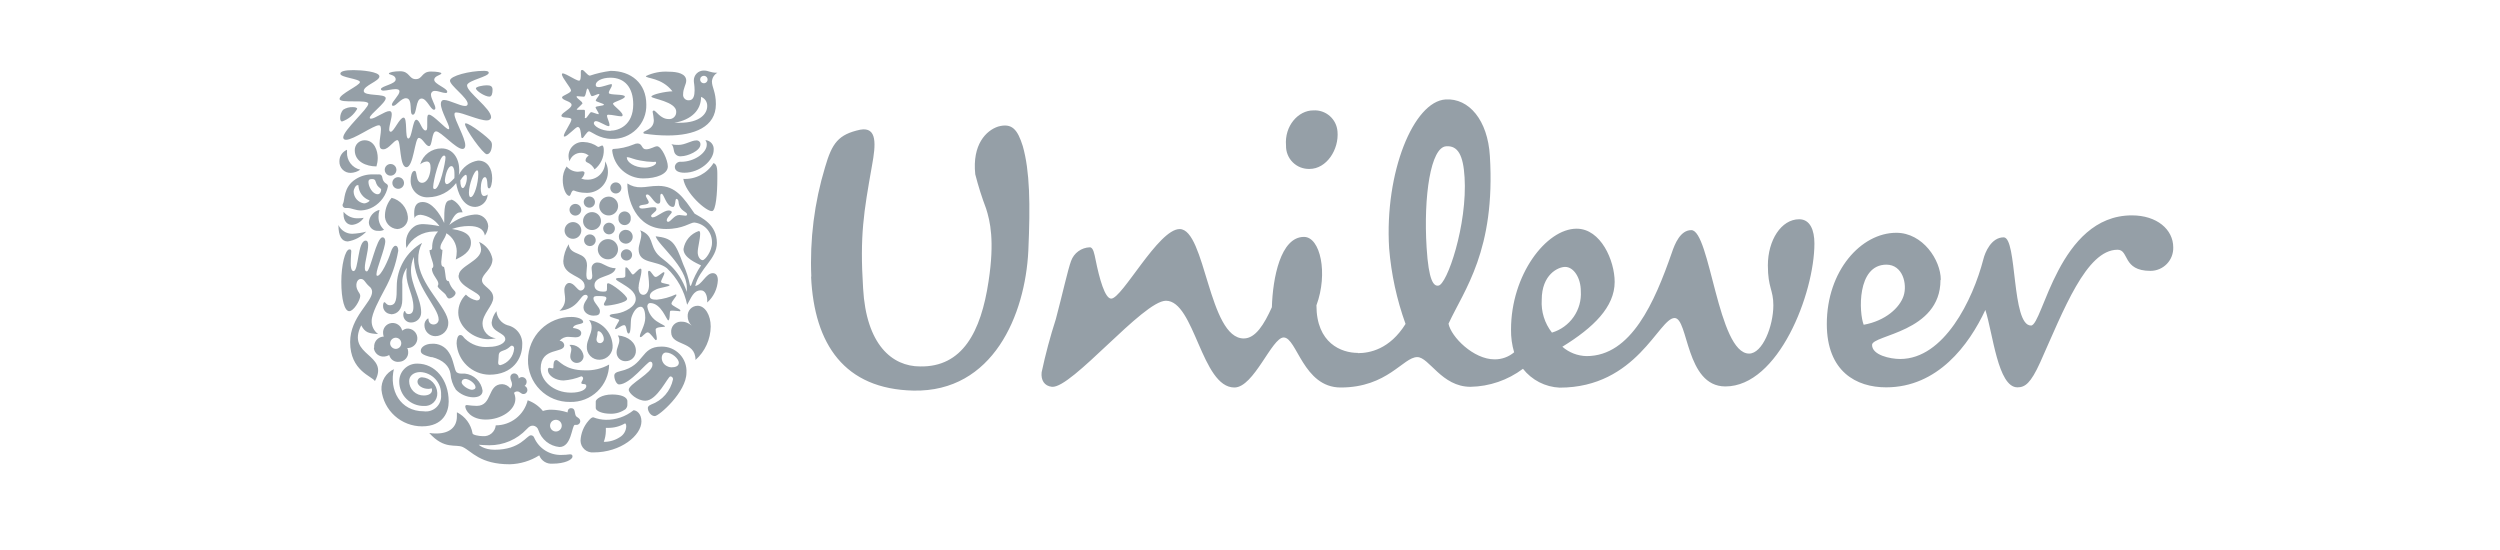
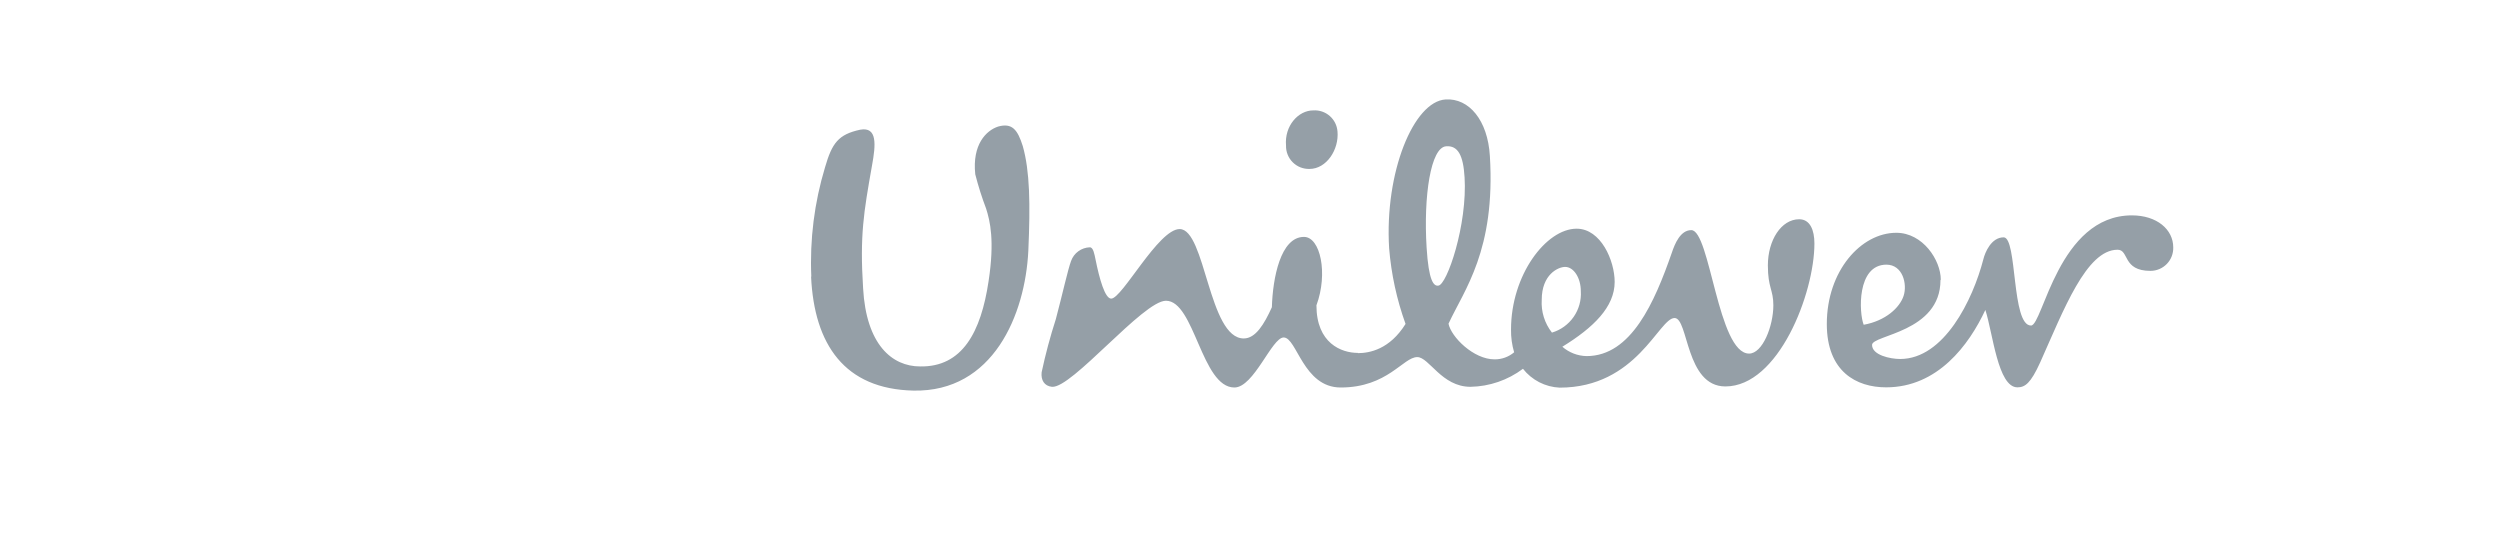
<svg xmlns="http://www.w3.org/2000/svg" width="141" height="31" viewBox="0 0 141 31" fill="none">
-   <path d="M38.54 10.089C38.648 10.874 39.827 11.933 40.157 11.907C40.376 11.907 40.457 10.883 40.457 10.089C40.457 9.635 40.483 9.279 40.243 9.197C40.064 9.487 39.81 9.722 39.508 9.879C39.206 10.036 38.867 10.109 38.528 10.089H38.54ZM38.605 9.742C39.462 9.742 40.252 9.056 40.252 8.456C40.258 8.388 40.252 8.32 40.232 8.255C40.212 8.19 40.178 8.13 40.134 8.078C40.09 8.026 40.036 7.984 39.975 7.954C39.914 7.924 39.848 7.906 39.78 7.903C39.84 7.976 39.869 8.07 39.861 8.164C39.861 8.619 39.166 9.125 38.416 9.125C38.373 9.119 38.33 9.121 38.289 9.133C38.248 9.144 38.209 9.164 38.176 9.191C38.142 9.218 38.115 9.251 38.095 9.289C38.075 9.327 38.063 9.369 38.06 9.412C38.06 9.643 38.283 9.742 38.605 9.742ZM38.425 8.812C38.351 8.824 38.275 8.813 38.208 8.78C38.141 8.746 38.086 8.693 38.051 8.627C37.978 8.481 38.004 8.241 37.863 8.134C37.995 8.165 38.13 8.178 38.266 8.173C38.639 8.173 38.995 7.92 39.265 7.92C39.296 7.916 39.328 7.919 39.358 7.929C39.388 7.939 39.416 7.955 39.439 7.977C39.462 7.998 39.48 8.025 39.491 8.054C39.502 8.084 39.507 8.115 39.505 8.147C39.505 8.511 38.772 8.812 38.425 8.812ZM19.945 15.286C20.228 15.286 20.168 13.571 20.623 13.571C20.73 13.571 20.764 13.678 20.764 13.811C20.764 14.197 20.576 14.767 20.576 15.097C20.576 15.256 20.614 15.307 20.691 15.307C20.889 15.286 21.232 13.386 21.575 13.386C21.682 13.386 21.729 13.498 21.729 13.605C21.729 14.004 21.232 15.144 21.232 15.466C21.232 15.513 21.232 15.556 21.287 15.556C21.493 15.556 21.909 14.664 22.042 14.218C22.115 13.987 22.214 13.862 22.304 13.862C22.394 13.862 22.462 13.952 22.462 14.145C22.329 14.915 22.066 15.658 21.686 16.341C21.399 16.885 20.962 17.674 20.962 18.103C20.958 18.246 20.99 18.388 21.053 18.516C21.117 18.645 21.21 18.756 21.326 18.84C20.803 18.81 20.584 18.759 20.374 18.347C19.491 20.105 22.004 19.934 21.146 21.494C20.987 21.216 19.748 20.924 19.748 19.291C19.748 17.876 20.987 17.052 20.987 16.465C20.988 16.406 20.974 16.348 20.948 16.295C20.922 16.242 20.884 16.196 20.837 16.161C20.567 15.929 20.558 15.732 20.344 15.732C20.13 15.732 19.997 16.096 20.194 16.418C20.258 16.525 20.318 16.594 20.318 16.692C20.318 16.924 19.954 17.55 19.696 17.55C19.439 17.55 19.25 16.911 19.25 15.886C19.25 14.977 19.46 14.064 19.713 14.064C19.791 14.064 19.812 14.111 19.812 14.18C19.812 14.248 19.782 14.497 19.782 14.861C19.782 15.226 19.872 15.29 19.945 15.29V15.286ZM32.601 7.165C32.734 7.165 32.759 7.487 32.781 7.68C32.781 7.778 32.815 7.787 32.858 7.787C32.901 7.787 33.111 7.405 33.222 7.405C33.334 7.405 33.797 7.834 34.509 7.834C34.766 7.842 35.022 7.798 35.261 7.703C35.5 7.609 35.718 7.467 35.9 7.285C36.082 7.104 36.225 6.887 36.32 6.648C36.415 6.409 36.459 6.153 36.452 5.896C36.452 4.695 35.594 3.997 34.445 3.997C34.045 4.048 33.651 4.138 33.27 4.267C33.137 4.267 32.94 3.945 32.841 3.945C32.742 3.945 32.759 4.027 32.759 4.168C32.759 4.31 32.759 4.55 32.661 4.55C32.459 4.55 31.692 3.979 31.692 4.185C31.692 4.391 32.206 4.953 32.206 5.103C32.206 5.253 31.7 5.39 31.7 5.489C31.7 5.673 32.236 5.703 32.236 5.917C32.236 6.132 31.666 6.355 31.666 6.526C31.666 6.698 32.228 6.569 32.228 6.741C32.228 6.912 31.799 7.491 31.799 7.658C31.799 7.701 31.799 7.701 31.842 7.701C31.996 7.701 32.468 7.161 32.584 7.161L32.601 7.165ZM22.004 19.389C21.999 19.308 22.024 19.228 22.076 19.165C22.128 19.102 22.202 19.061 22.282 19.05C22.324 19.045 22.366 19.048 22.406 19.059C22.446 19.071 22.483 19.09 22.515 19.116C22.548 19.142 22.575 19.174 22.594 19.211C22.614 19.247 22.626 19.288 22.63 19.329C22.638 19.412 22.614 19.495 22.562 19.56C22.509 19.625 22.434 19.667 22.351 19.676C22.267 19.683 22.184 19.656 22.12 19.602C22.055 19.549 22.013 19.473 22.004 19.389ZM21.086 19.646C21.106 19.786 21.18 19.912 21.291 19.998C21.402 20.084 21.542 20.124 21.682 20.11C21.777 20.101 21.869 20.072 21.952 20.024C21.982 20.146 22.056 20.254 22.161 20.324C22.266 20.395 22.393 20.424 22.518 20.405C22.591 20.402 22.662 20.384 22.727 20.353C22.792 20.321 22.85 20.276 22.897 20.221C22.944 20.166 22.979 20.102 23.001 20.032C23.022 19.963 23.028 19.89 23.02 19.818C23.018 19.752 23 19.687 22.969 19.629H23.029C23.174 19.619 23.309 19.55 23.405 19.44C23.5 19.329 23.548 19.185 23.537 19.04C23.526 18.894 23.458 18.759 23.347 18.664C23.237 18.568 23.093 18.521 22.947 18.532C22.851 18.549 22.76 18.589 22.681 18.647C22.652 18.515 22.576 18.398 22.465 18.319C22.355 18.239 22.22 18.204 22.085 18.219C22.014 18.226 21.945 18.248 21.882 18.282C21.819 18.317 21.764 18.364 21.719 18.42C21.675 18.477 21.642 18.541 21.623 18.61C21.604 18.68 21.599 18.752 21.609 18.823C21.611 18.88 21.624 18.935 21.648 18.986H21.592C21.448 19.003 21.316 19.076 21.225 19.189C21.133 19.302 21.09 19.446 21.103 19.591L21.086 19.646ZM39.488 4.481C39.487 4.523 39.499 4.564 39.521 4.599C39.544 4.634 39.577 4.662 39.615 4.678C39.653 4.695 39.696 4.699 39.736 4.692C39.778 4.684 39.815 4.665 39.845 4.635C39.875 4.606 39.895 4.569 39.904 4.528C39.912 4.487 39.908 4.445 39.893 4.406C39.877 4.367 39.85 4.334 39.815 4.311C39.781 4.288 39.74 4.275 39.698 4.275C39.671 4.275 39.644 4.28 39.618 4.29C39.593 4.3 39.569 4.315 39.55 4.334C39.53 4.353 39.515 4.376 39.504 4.401C39.494 4.427 39.488 4.454 39.488 4.481ZM34.882 12.31C34.877 12.359 34.882 12.408 34.897 12.454C34.911 12.501 34.936 12.544 34.968 12.58C35.001 12.617 35.041 12.646 35.086 12.666C35.13 12.686 35.178 12.696 35.227 12.696C35.276 12.696 35.325 12.686 35.369 12.666C35.414 12.646 35.454 12.617 35.486 12.58C35.519 12.544 35.543 12.501 35.558 12.454C35.573 12.408 35.578 12.359 35.573 12.31C35.578 12.262 35.573 12.213 35.558 12.166C35.543 12.12 35.519 12.077 35.486 12.04C35.454 12.004 35.414 11.975 35.369 11.955C35.325 11.935 35.276 11.924 35.227 11.924C35.178 11.924 35.13 11.935 35.086 11.955C35.041 11.975 35.001 12.004 34.968 12.04C34.936 12.077 34.911 12.12 34.897 12.166C34.882 12.213 34.877 12.262 34.882 12.31ZM34.904 13.352C34.904 13.429 34.926 13.505 34.969 13.569C35.012 13.633 35.073 13.683 35.145 13.713C35.216 13.742 35.294 13.75 35.37 13.735C35.446 13.72 35.515 13.683 35.57 13.628C35.624 13.573 35.662 13.504 35.677 13.428C35.692 13.353 35.684 13.274 35.654 13.203C35.625 13.132 35.575 13.071 35.511 13.028C35.447 12.985 35.371 12.962 35.294 12.962C35.242 12.961 35.191 12.971 35.144 12.991C35.096 13.01 35.053 13.039 35.017 13.075C34.98 13.111 34.952 13.155 34.932 13.202C34.913 13.25 34.903 13.301 34.904 13.352ZM33.716 14.055C33.716 14.168 33.749 14.278 33.812 14.372C33.874 14.466 33.964 14.539 34.068 14.582C34.172 14.625 34.287 14.637 34.397 14.615C34.508 14.593 34.61 14.538 34.689 14.459C34.769 14.379 34.824 14.277 34.846 14.167C34.867 14.056 34.856 13.941 34.813 13.837C34.77 13.733 34.697 13.644 34.603 13.581C34.509 13.518 34.399 13.485 34.286 13.485C34.135 13.485 33.99 13.545 33.883 13.652C33.776 13.759 33.716 13.904 33.716 14.055ZM34.02 12.889C34.02 12.954 34.039 13.018 34.076 13.072C34.112 13.127 34.164 13.169 34.224 13.194C34.284 13.219 34.351 13.226 34.415 13.213C34.479 13.2 34.538 13.169 34.584 13.123C34.63 13.076 34.661 13.018 34.674 12.954C34.687 12.889 34.681 12.823 34.656 12.763C34.63 12.702 34.588 12.651 34.534 12.615C34.48 12.578 34.416 12.559 34.35 12.559C34.263 12.559 34.179 12.594 34.117 12.656C34.055 12.718 34.02 12.802 34.02 12.889ZM32.94 13.549C32.94 13.615 32.959 13.678 32.995 13.733C33.031 13.787 33.083 13.829 33.143 13.854C33.204 13.879 33.27 13.886 33.334 13.873C33.398 13.86 33.457 13.829 33.503 13.783C33.549 13.737 33.581 13.678 33.594 13.614C33.606 13.55 33.6 13.483 33.575 13.423C33.55 13.363 33.507 13.311 33.453 13.275C33.399 13.239 33.335 13.219 33.27 13.219C33.226 13.219 33.183 13.228 33.143 13.244C33.103 13.261 33.067 13.285 33.036 13.316C33.005 13.347 32.981 13.383 32.965 13.423C32.948 13.463 32.94 13.506 32.94 13.549ZM33.797 11.616C33.796 11.721 33.827 11.824 33.885 11.912C33.943 12 34.025 12.069 34.123 12.11C34.22 12.151 34.327 12.162 34.43 12.142C34.533 12.122 34.629 12.072 34.703 11.997C34.778 11.923 34.829 11.829 34.85 11.725C34.871 11.622 34.861 11.515 34.821 11.418C34.781 11.32 34.712 11.237 34.625 11.178C34.537 11.12 34.434 11.088 34.329 11.088C34.189 11.089 34.055 11.145 33.956 11.244C33.856 11.342 33.799 11.476 33.797 11.616ZM34.419 10.6C34.419 10.682 34.452 10.762 34.511 10.821C34.569 10.88 34.649 10.912 34.732 10.912C34.815 10.912 34.895 10.88 34.953 10.821C35.012 10.762 35.045 10.682 35.045 10.6C35.045 10.517 35.012 10.437 34.953 10.378C34.895 10.319 34.815 10.287 34.732 10.287C34.649 10.287 34.569 10.319 34.511 10.378C34.452 10.437 34.419 10.517 34.419 10.6ZM32.922 11.393C32.922 11.456 32.94 11.518 32.974 11.571C33.008 11.623 33.058 11.665 33.116 11.689C33.174 11.714 33.239 11.72 33.3 11.708C33.362 11.696 33.419 11.666 33.464 11.621C33.509 11.577 33.539 11.52 33.551 11.458C33.563 11.396 33.557 11.332 33.532 11.274C33.508 11.215 33.466 11.166 33.413 11.131C33.36 11.097 33.298 11.079 33.235 11.08C33.153 11.081 33.074 11.114 33.015 11.173C32.957 11.231 32.923 11.31 32.922 11.393ZM32.884 12.469C32.884 12.569 32.913 12.667 32.969 12.75C33.025 12.834 33.104 12.899 33.197 12.937C33.29 12.975 33.392 12.985 33.49 12.965C33.588 12.945 33.678 12.896 33.749 12.825C33.82 12.754 33.868 12.663 33.887 12.565C33.906 12.466 33.895 12.365 33.856 12.272C33.817 12.18 33.752 12.101 33.668 12.046C33.584 11.991 33.486 11.962 33.386 11.963C33.319 11.963 33.254 11.976 33.193 12.002C33.131 12.027 33.076 12.064 33.029 12.111C32.983 12.158 32.946 12.214 32.921 12.276C32.896 12.337 32.883 12.403 32.884 12.469ZM31.842 12.996C31.842 13.09 31.869 13.181 31.921 13.258C31.973 13.336 32.047 13.396 32.133 13.432C32.219 13.468 32.314 13.477 32.405 13.459C32.497 13.441 32.581 13.396 32.647 13.33C32.713 13.264 32.758 13.18 32.776 13.088C32.794 12.997 32.785 12.902 32.749 12.816C32.714 12.73 32.653 12.656 32.575 12.604C32.498 12.552 32.407 12.525 32.313 12.525C32.189 12.526 32.069 12.576 31.981 12.664C31.893 12.752 31.843 12.871 31.842 12.996ZM32.12 11.83C32.12 11.918 32.155 12.002 32.217 12.063C32.279 12.125 32.363 12.16 32.451 12.16C32.538 12.16 32.622 12.125 32.684 12.063C32.746 12.002 32.781 11.918 32.781 11.83C32.781 11.742 32.746 11.659 32.684 11.597C32.622 11.535 32.538 11.5 32.451 11.5C32.363 11.5 32.279 11.535 32.217 11.597C32.155 11.659 32.12 11.742 32.12 11.83ZM31.023 24.007C31.023 24.05 31.031 24.093 31.048 24.133C31.064 24.173 31.088 24.21 31.119 24.24C31.15 24.271 31.186 24.295 31.226 24.312C31.266 24.328 31.309 24.337 31.353 24.337C31.396 24.337 31.439 24.328 31.479 24.312C31.519 24.295 31.555 24.271 31.586 24.24C31.617 24.21 31.641 24.173 31.658 24.133C31.674 24.093 31.683 24.05 31.683 24.007C31.683 23.919 31.648 23.835 31.586 23.773C31.524 23.712 31.44 23.677 31.353 23.677C31.265 23.677 31.181 23.712 31.119 23.773C31.057 23.835 31.023 23.919 31.023 24.007ZM22.128 10.321C22.128 10.386 22.147 10.45 22.184 10.504C22.22 10.559 22.271 10.601 22.332 10.626C22.392 10.651 22.459 10.657 22.523 10.645C22.587 10.632 22.645 10.6 22.692 10.554C22.738 10.508 22.769 10.449 22.782 10.385C22.795 10.321 22.788 10.255 22.763 10.194C22.738 10.134 22.696 10.083 22.642 10.046C22.587 10.01 22.523 9.991 22.458 9.991C22.371 9.991 22.287 10.025 22.225 10.087C22.163 10.149 22.128 10.233 22.128 10.321ZM21.699 9.579C21.699 9.644 21.718 9.708 21.755 9.762C21.791 9.817 21.843 9.859 21.903 9.884C21.963 9.909 22.03 9.916 22.094 9.903C22.158 9.89 22.217 9.859 22.263 9.812C22.309 9.766 22.34 9.707 22.353 9.643C22.366 9.579 22.359 9.513 22.334 9.453C22.309 9.392 22.267 9.341 22.213 9.305C22.159 9.268 22.095 9.249 22.029 9.249C21.942 9.249 21.858 9.284 21.796 9.346C21.734 9.407 21.699 9.491 21.699 9.579ZM22.051 17.726C22.398 17.726 22.69 17.468 22.69 16.898V16.041C22.663 15.707 22.754 15.375 22.947 15.101C22.926 15.21 22.917 15.321 22.921 15.432C22.921 16.143 23.316 16.632 23.316 17.314C23.316 17.571 23.243 17.713 23.046 17.713C22.849 17.713 22.87 17.537 22.831 17.537C22.793 17.537 22.745 17.644 22.745 17.76C22.745 17.82 22.758 17.879 22.782 17.934C22.806 17.989 22.841 18.039 22.886 18.079C22.93 18.12 22.983 18.15 23.04 18.169C23.097 18.188 23.157 18.195 23.217 18.189C23.364 18.182 23.502 18.118 23.602 18.011C23.703 17.903 23.757 17.761 23.753 17.614C23.753 16.868 23.179 16.045 23.179 15.252C23.18 14.989 23.235 14.729 23.342 14.488C23.342 16.135 24.74 17.331 24.74 18.017C24.74 18.055 24.733 18.093 24.719 18.128C24.704 18.163 24.683 18.195 24.655 18.222C24.628 18.248 24.595 18.269 24.56 18.282C24.524 18.296 24.486 18.302 24.448 18.3C24.412 18.301 24.377 18.295 24.343 18.282C24.31 18.27 24.279 18.25 24.253 18.226C24.227 18.201 24.206 18.171 24.192 18.138C24.178 18.105 24.17 18.07 24.169 18.034C24.169 17.974 24.169 17.961 24.135 17.961C24.072 18.002 24.021 18.058 23.986 18.124C23.952 18.19 23.935 18.264 23.938 18.339C23.937 18.42 23.953 18.501 23.983 18.576C24.014 18.652 24.06 18.72 24.117 18.778C24.174 18.836 24.243 18.882 24.318 18.913C24.393 18.944 24.474 18.96 24.555 18.96C24.653 18.96 24.75 18.94 24.84 18.901C24.93 18.863 25.011 18.807 25.079 18.737C25.147 18.666 25.2 18.583 25.235 18.492C25.27 18.401 25.287 18.303 25.284 18.206C25.284 17.348 23.59 16.028 23.59 14.621C23.584 14.301 23.657 13.984 23.805 13.7C23.372 13.946 23.011 14.303 22.761 14.733C22.51 15.164 22.377 15.654 22.377 16.152C22.377 16.859 22.351 17.215 21.986 17.215C21.798 17.215 21.746 17.044 21.682 17.044C21.618 17.044 21.605 17.194 21.605 17.233C21.601 17.292 21.61 17.352 21.629 17.409C21.649 17.465 21.68 17.517 21.72 17.562C21.759 17.606 21.808 17.642 21.861 17.668C21.915 17.694 21.974 17.709 22.034 17.713L22.051 17.726ZM36.366 9.455C36.73 9.455 37.005 9.287 37.005 9.189C37.005 9.09 36.954 9.133 36.846 9.133C36.603 9.128 36.361 9.102 36.122 9.056C35.774 9 35.508 8.867 35.41 8.867C35.311 8.867 35.358 8.867 35.358 8.91C35.358 9.125 35.757 9.455 36.366 9.455ZM34.569 8.404C34.971 8.387 35.367 8.3 35.74 8.147C35.806 8.112 35.879 8.093 35.954 8.091C36.246 8.091 36.169 8.421 36.435 8.421C36.7 8.421 36.906 8.25 37.061 8.25C37.309 8.25 37.666 9.026 37.666 9.386C37.666 9.815 37.031 10.063 36.276 10.063C35.841 10.063 35.422 9.901 35.099 9.61C34.776 9.319 34.572 8.918 34.526 8.486C34.526 8.469 34.531 8.452 34.54 8.437C34.549 8.423 34.562 8.412 34.578 8.404H34.569ZM22.227 20.817C22.002 20.917 21.814 21.083 21.687 21.293C21.56 21.503 21.5 21.747 21.515 21.992C21.576 22.556 21.844 23.078 22.267 23.457C22.689 23.836 23.237 24.046 23.805 24.046C25.01 24.046 25.306 23.214 25.306 22.652C25.306 21.404 24.538 20.508 23.539 20.508C23.404 20.505 23.269 20.529 23.143 20.579C23.017 20.629 22.903 20.705 22.808 20.801C22.712 20.897 22.637 21.011 22.587 21.137C22.538 21.263 22.514 21.398 22.518 21.533C22.519 21.715 22.556 21.894 22.628 22.061C22.699 22.229 22.802 22.38 22.932 22.507C23.062 22.634 23.216 22.733 23.385 22.8C23.554 22.867 23.735 22.9 23.916 22.896C24.015 22.904 24.114 22.89 24.207 22.856C24.3 22.822 24.385 22.769 24.456 22.699C24.527 22.63 24.582 22.546 24.617 22.454C24.653 22.361 24.668 22.262 24.663 22.163C24.655 21.936 24.564 21.719 24.405 21.555C24.246 21.392 24.032 21.294 23.805 21.28C23.77 21.278 23.736 21.284 23.704 21.296C23.672 21.308 23.643 21.327 23.619 21.351C23.595 21.375 23.576 21.405 23.563 21.437C23.551 21.469 23.546 21.503 23.547 21.537C23.547 21.735 23.822 21.932 24.161 21.932C24.223 21.933 24.284 21.922 24.341 21.897C24.358 21.929 24.367 21.964 24.367 22C24.367 22.189 24.182 22.305 23.904 22.305C23.796 22.307 23.688 22.288 23.588 22.248C23.488 22.208 23.396 22.149 23.319 22.073C23.242 21.998 23.181 21.908 23.139 21.808C23.097 21.709 23.076 21.602 23.076 21.494C23.076 21.198 23.333 20.984 23.706 20.984C23.868 20.991 24.026 21.03 24.173 21.099C24.319 21.168 24.45 21.264 24.559 21.384C24.668 21.503 24.752 21.643 24.807 21.795C24.861 21.948 24.885 22.109 24.877 22.27C24.889 22.4 24.871 22.53 24.825 22.652C24.779 22.774 24.706 22.883 24.611 22.973C24.517 23.062 24.403 23.128 24.279 23.167C24.155 23.206 24.023 23.216 23.895 23.197C22.574 23.197 21.931 22.005 22.218 20.8L22.227 20.817ZM21.399 11.839C21.24 11.878 21.098 11.965 20.991 12.089C20.884 12.213 20.819 12.366 20.803 12.529C20.802 12.596 20.815 12.662 20.841 12.724C20.868 12.786 20.906 12.841 20.955 12.887C21.004 12.933 21.062 12.968 21.125 12.991C21.188 13.013 21.255 13.023 21.322 13.018C21.438 13.034 21.557 13.014 21.66 12.958C21.561 12.867 21.481 12.755 21.427 12.631C21.373 12.507 21.346 12.373 21.348 12.237C21.346 12.108 21.365 11.979 21.403 11.856L21.399 11.839ZM19.375 11.954C19.371 11.996 19.371 12.037 19.375 12.079C19.375 12.469 19.585 12.683 19.855 12.683C19.988 12.671 20.116 12.628 20.231 12.559C20.345 12.49 20.442 12.396 20.515 12.284C20.418 12.302 20.319 12.311 20.22 12.31C20.062 12.322 19.904 12.295 19.758 12.233C19.613 12.171 19.484 12.076 19.383 11.954H19.375ZM19.087 12.692C19.087 13.318 19.276 13.618 19.615 13.618C20.013 13.551 20.379 13.357 20.657 13.065C20.398 13.133 20.132 13.174 19.864 13.185C19.701 13.185 19.541 13.139 19.404 13.051C19.266 12.964 19.157 12.839 19.087 12.692V12.692ZM31.657 25.658C31.824 25.658 31.99 25.646 32.155 25.623C32.279 25.623 32.288 25.696 32.288 25.748C32.288 25.928 31.859 26.151 31.164 26.151C31.005 26.166 30.845 26.128 30.71 26.044C30.574 25.959 30.47 25.833 30.413 25.683C29.915 25.996 29.342 26.169 28.754 26.185C27.06 26.185 26.61 25.452 26.099 25.212C25.696 25.027 25.074 25.383 24.208 24.419C24.34 24.442 24.473 24.452 24.607 24.449C25.366 24.449 25.769 24.08 25.769 23.484C25.773 23.407 25.773 23.329 25.769 23.252C26 23.367 26.2 23.535 26.354 23.742C26.507 23.949 26.61 24.19 26.652 24.444C26.652 24.526 27.008 24.599 27.223 24.599C27.311 24.608 27.401 24.599 27.486 24.573C27.571 24.547 27.65 24.505 27.719 24.448C27.787 24.391 27.844 24.322 27.885 24.243C27.927 24.164 27.952 24.078 27.96 23.99C28.376 23.989 28.779 23.85 29.105 23.593C29.432 23.337 29.663 22.978 29.762 22.575C30.097 22.695 30.394 22.904 30.619 23.179C30.773 23.129 30.934 23.104 31.095 23.107C31.407 23.113 31.716 23.165 32.013 23.261C32.013 23.154 32.047 23.021 32.215 23.021C32.459 23.021 32.395 23.295 32.476 23.45C32.519 23.535 32.725 23.582 32.725 23.75C32.726 23.778 32.721 23.806 32.71 23.832C32.699 23.859 32.684 23.883 32.663 23.903C32.644 23.923 32.62 23.938 32.593 23.949C32.567 23.959 32.539 23.965 32.511 23.964C32.478 23.969 32.445 23.969 32.412 23.964C32.245 24.024 32.236 25.212 31.554 25.212C31.285 25.186 31.029 25.083 30.818 24.914C30.607 24.744 30.45 24.517 30.366 24.26C30.348 24.193 30.31 24.133 30.257 24.088C30.204 24.043 30.139 24.015 30.07 24.007C29.938 24.007 29.865 24.033 29.706 24.204C29.436 24.492 29.11 24.721 28.747 24.878C28.385 25.034 27.995 25.114 27.6 25.113C27.321 25.113 27.098 25.087 27.038 25.087C26.978 25.087 27.004 25.087 27.004 25.087C27.004 25.087 27.287 25.366 27.896 25.366C29.35 25.366 29.706 24.552 29.938 24.552C29.979 24.549 30.019 24.561 30.053 24.584C30.088 24.607 30.113 24.641 30.126 24.68C30.255 24.979 30.471 25.232 30.745 25.406C31.02 25.58 31.341 25.668 31.666 25.658H31.657ZM26.965 9.056C27.514 9.056 27.759 9.528 27.759 10.055C27.759 10.287 27.695 10.625 27.587 10.625C27.48 10.625 27.497 10.437 27.48 10.261C27.463 10.085 27.42 9.991 27.347 9.991C27.206 9.991 27.116 10.321 27.116 10.625C27.116 10.818 27.15 11.054 27.3 11.054C27.377 11.05 27.451 11.018 27.506 10.964C27.499 11.148 27.423 11.322 27.294 11.453C27.164 11.584 26.991 11.662 26.807 11.671C26.082 11.671 25.808 10.814 25.726 10.325C25.543 10.569 25.306 10.768 25.034 10.908C24.762 11.046 24.462 11.121 24.157 11.127C24.024 11.136 23.891 11.117 23.767 11.071C23.642 11.025 23.529 10.953 23.435 10.86C23.341 10.766 23.268 10.654 23.221 10.53C23.173 10.406 23.153 10.273 23.162 10.141C23.162 9.999 23.209 9.635 23.384 9.635C23.56 9.635 23.406 10.312 23.813 10.312C23.912 10.312 24.092 10.231 24.191 9.956C24.249 9.801 24.281 9.638 24.285 9.472C24.285 9.249 24.234 9.107 24.066 9.107C23.929 9.122 23.8 9.179 23.698 9.27C23.773 9.01 23.932 8.781 24.149 8.618C24.367 8.456 24.631 8.369 24.903 8.37C25.555 8.37 25.902 8.949 25.902 9.596C25.902 9.69 25.893 9.783 25.876 9.875C25.976 9.659 26.128 9.471 26.318 9.329C26.508 9.186 26.73 9.092 26.965 9.056ZM24.894 4.134C24.894 4.087 24.645 4.035 24.307 4.035C23.77 4.035 23.843 4.464 23.449 4.464C23.054 4.464 23.11 4.018 22.565 4.018C22.235 4.018 21.931 4.078 21.931 4.151C21.931 4.224 22.317 4.211 22.317 4.481C22.317 4.751 21.485 4.854 21.485 5.026C21.485 5.086 21.549 5.111 21.631 5.111C21.815 5.111 22.102 5.026 22.308 5.026C22.424 5.026 22.531 5.051 22.531 5.158C22.531 5.364 22.102 5.737 22.102 5.905C22.102 5.952 22.145 5.969 22.184 5.969C22.351 5.969 22.613 5.54 22.896 5.54C23.325 5.54 23.046 6.47 23.286 6.47C23.526 6.47 23.423 5.557 23.779 5.557C24.071 5.557 24.285 6.192 24.482 6.192C24.504 6.187 24.522 6.175 24.536 6.158C24.549 6.14 24.556 6.119 24.555 6.097C24.555 5.922 24.307 5.566 24.307 5.339C24.306 5.309 24.311 5.279 24.323 5.252C24.335 5.225 24.352 5.2 24.374 5.18C24.396 5.16 24.422 5.145 24.45 5.136C24.479 5.127 24.509 5.125 24.538 5.128C24.731 5.128 24.967 5.244 25.126 5.244C25.177 5.244 25.224 5.244 25.224 5.171C25.224 4.974 24.491 4.743 24.491 4.502C24.491 4.262 24.894 4.245 24.894 4.129V4.134ZM36.67 20.397C36.495 20.397 35.538 21.683 34.916 21.683C34.771 21.683 34.646 21.404 34.646 21.19C34.646 21.074 34.719 20.993 34.985 20.933C36.405 20.611 36.092 19.548 37.305 19.548C37.497 19.544 37.688 19.58 37.865 19.653C38.042 19.727 38.202 19.837 38.335 19.975C38.468 20.114 38.57 20.279 38.636 20.459C38.701 20.639 38.729 20.831 38.716 21.023C38.716 22.112 37.164 23.467 36.932 23.467C36.7 23.467 36.538 23.197 36.538 23.012C36.538 22.956 36.563 22.884 36.726 22.815C37.036 22.703 37.311 22.514 37.526 22.266C37.742 22.017 37.89 21.718 37.957 21.396C37.959 21.375 37.957 21.353 37.951 21.333C37.944 21.313 37.934 21.294 37.92 21.278C37.906 21.263 37.888 21.25 37.869 21.241C37.849 21.233 37.828 21.228 37.807 21.229C37.67 21.229 37.065 22.601 36.396 22.601C35.933 22.601 35.461 22.172 35.461 21.983C35.461 21.653 36.799 21.04 36.799 20.577C36.799 20.405 36.718 20.397 36.653 20.397H36.67ZM37.562 19.882C37.447 19.882 37.322 19.977 37.322 20.195C37.325 20.291 37.354 20.384 37.406 20.464C37.458 20.544 37.532 20.609 37.618 20.65C37.691 20.692 37.774 20.716 37.858 20.718C38.099 20.718 38.287 20.65 38.287 20.453C38.287 20.255 37.919 19.882 37.562 19.882ZM26.841 4.978C26.841 5.128 27.36 5.45 27.6 5.45C27.742 5.45 27.78 5.257 27.78 5.06C27.78 4.863 27.665 4.811 27.454 4.811C27.244 4.811 26.837 4.888 26.837 4.987L26.841 4.978ZM27.699 6.612C27.699 6.119 26.344 5.201 26.344 4.828C26.339 4.816 26.339 4.802 26.344 4.79C26.442 4.515 27.566 4.327 27.566 4.104C27.566 3.997 27.369 3.997 27.27 3.997C26.502 3.997 25.379 4.275 25.379 4.55C25.379 4.824 26.378 5.514 26.378 5.853C26.378 5.943 26.318 5.977 26.228 5.977C25.949 5.977 25.336 5.639 25.049 5.639C24.916 5.639 24.864 5.729 24.864 5.862C24.864 6.256 25.336 7.011 25.336 7.234C25.336 7.234 25.336 7.289 25.293 7.289C25.147 7.289 24.435 6.466 24.195 6.466C24.105 6.466 24.096 6.586 24.096 6.771V7.049C24.096 7.238 24.096 7.358 23.998 7.358C23.783 7.358 23.685 6.753 23.479 6.753C23.273 6.753 23.234 7.813 23.029 7.813C22.823 7.813 22.994 6.633 22.763 6.633C22.531 6.633 22.218 7.431 22.038 7.431C21.969 7.431 21.952 7.362 21.952 7.307C21.952 7.066 22.094 6.681 22.094 6.449C22.094 6.333 22.059 6.265 21.961 6.265C21.708 6.265 21.146 6.693 20.931 6.693C20.897 6.693 20.854 6.693 20.854 6.642C20.854 6.445 21.755 5.814 21.755 5.536C21.755 5.257 20.515 5.446 20.515 5.133C20.515 4.82 21.399 4.58 21.399 4.31C21.399 4.039 20.374 3.954 19.945 3.954C19.46 3.954 19.195 4.018 19.195 4.159C19.195 4.374 20.301 4.442 20.301 4.631C20.301 4.82 19.152 5.3 19.152 5.579C19.152 5.857 20.773 5.579 20.773 5.853C20.773 6.127 19.358 7.349 19.358 7.752C19.358 7.843 19.426 7.885 19.516 7.885C19.945 7.885 21.06 7.066 21.369 7.066C21.476 7.066 21.485 7.199 21.485 7.315C21.485 7.53 21.407 7.86 21.407 8.1C21.407 8.34 21.459 8.421 21.622 8.421C21.931 8.421 22.209 7.903 22.415 7.903C22.621 7.903 22.518 9.429 22.921 9.429C23.325 9.429 23.397 7.778 23.616 7.778C23.835 7.778 24.002 8.241 24.199 8.241C24.397 8.241 24.332 7.409 24.598 7.409C24.864 7.409 25.713 8.4 26.082 8.4C26.198 8.4 26.241 8.31 26.241 8.194C26.241 7.765 25.632 6.766 25.632 6.453C25.632 6.368 25.653 6.342 25.743 6.342C26.069 6.342 27.008 6.792 27.459 6.792C27.609 6.792 27.699 6.706 27.699 6.599V6.612ZM38.969 16.118C39.108 15.711 39.3 15.325 39.54 14.969C39.265 14.831 38.549 14.54 38.549 14.047C38.586 13.815 38.685 13.598 38.836 13.419C38.987 13.24 39.185 13.106 39.407 13.031C39.475 13.031 39.488 13.086 39.488 13.194C39.488 13.494 39.351 13.97 39.351 14.227C39.351 14.484 39.497 14.673 39.63 14.673C39.763 14.673 40.157 14.175 40.157 13.691C40.165 13.409 40.066 13.135 39.88 12.923C39.694 12.712 39.434 12.578 39.154 12.55C38.931 12.55 38.523 12.915 37.571 12.915C35.813 12.923 35.384 11.161 35.384 10.385C35.384 10.355 35.384 10.347 35.384 10.347C35.613 10.499 35.885 10.574 36.16 10.561C36.447 10.561 36.713 10.484 37.134 10.484C38.124 10.484 38.566 11.17 39.175 12.049C39.548 12.276 40.432 12.649 40.432 13.7C40.432 14.621 39.45 15.136 39.209 16.126C39.587 16.083 39.81 15.406 40.2 15.406C40.397 15.406 40.487 15.565 40.487 15.813C40.474 16.05 40.415 16.283 40.312 16.497C40.209 16.711 40.064 16.903 39.887 17.061C39.892 17.02 39.892 16.978 39.887 16.937C39.887 16.705 39.793 16.375 39.531 16.375C39.102 16.375 38.986 16.804 38.755 17.19C38.594 16.402 38.196 15.682 37.614 15.127C37.026 14.656 36.019 14.913 36.019 14.055C36.019 13.824 36.169 13.494 36.169 13.228C36.173 13.142 36.149 13.058 36.1 12.988C36.894 13.284 36.615 13.815 37.104 14.36C37.408 14.707 38.249 15.037 38.738 16.465C38.743 16.391 38.743 16.316 38.738 16.242C38.738 15.02 37.117 13.824 36.979 13.326C37.919 13.434 38.081 13.665 38.532 14.904C38.709 15.289 38.839 15.693 38.918 16.109L38.969 16.118ZM21.232 9.386C21.278 9.232 21.303 9.071 21.305 8.91C21.305 8.511 21.125 7.911 20.563 7.911C20.489 7.911 20.416 7.925 20.348 7.953C20.28 7.981 20.219 8.022 20.167 8.075C20.116 8.127 20.075 8.189 20.048 8.258C20.021 8.326 20.008 8.399 20.009 8.473C20.009 9.125 20.661 9.386 21.232 9.386ZM20.524 11.47C20.366 11.445 20.222 11.366 20.116 11.246C20.011 11.126 19.95 10.973 19.945 10.814C19.945 10.647 20.07 10.441 20.16 10.441C20.25 10.441 20.211 10.467 20.22 10.522C20.238 10.691 20.302 10.851 20.405 10.985C20.508 11.12 20.645 11.223 20.803 11.286C20.829 11.286 20.841 11.311 20.841 11.328C20.841 11.345 20.687 11.47 20.537 11.47H20.524ZM21.498 10.694C21.498 10.81 21.433 10.955 21.3 10.955C21.013 10.955 20.781 10.527 20.781 10.269C20.781 10.115 20.871 10.098 20.996 10.098C21.04 10.095 21.084 10.107 21.12 10.132C21.193 10.171 21.193 10.338 21.283 10.462C21.373 10.587 21.498 10.634 21.498 10.694ZM21.21 9.836H21.03C20.691 9.827 20.357 9.918 20.07 10.098C19.345 10.552 19.46 11.294 19.345 11.487C19.327 11.514 19.318 11.545 19.319 11.577C19.323 11.617 19.34 11.654 19.368 11.682C19.397 11.71 19.434 11.728 19.473 11.731C19.542 11.731 19.585 11.731 19.615 11.731C19.812 11.731 20.044 11.869 20.361 11.869C20.604 11.858 20.84 11.791 21.052 11.671C21.264 11.549 21.448 11.382 21.591 11.182C21.734 10.983 21.832 10.755 21.879 10.514C21.879 10.359 21.755 10.385 21.648 10.235C21.541 10.085 21.592 9.995 21.515 9.896C21.438 9.798 21.36 9.853 21.21 9.836ZM22.089 11.157C21.863 11.421 21.73 11.753 21.712 12.1C21.702 12.2 21.712 12.301 21.742 12.396C21.772 12.492 21.821 12.581 21.885 12.657C21.95 12.734 22.03 12.796 22.119 12.841C22.209 12.886 22.307 12.913 22.407 12.919C22.493 12.916 22.578 12.894 22.656 12.856C22.734 12.818 22.803 12.764 22.859 12.698C22.915 12.632 22.957 12.555 22.982 12.472C23.006 12.389 23.014 12.302 23.003 12.216C22.978 11.967 22.877 11.732 22.713 11.542C22.55 11.353 22.332 11.218 22.089 11.157ZM20.318 9.57C20.161 9.681 19.974 9.743 19.782 9.751C19.697 9.753 19.611 9.738 19.532 9.706C19.452 9.674 19.38 9.625 19.32 9.564C19.26 9.503 19.213 9.43 19.183 9.35C19.153 9.27 19.139 9.184 19.143 9.099C19.141 8.96 19.181 8.823 19.257 8.707C19.334 8.591 19.444 8.5 19.572 8.447C19.568 8.493 19.568 8.539 19.572 8.584C19.56 8.81 19.629 9.033 19.765 9.213C19.902 9.394 20.098 9.52 20.318 9.57ZM35.015 14.377C35.015 14.293 35.049 14.212 35.108 14.152C35.168 14.093 35.248 14.06 35.333 14.06C35.417 14.06 35.497 14.093 35.557 14.152C35.616 14.212 35.65 14.293 35.65 14.377C35.65 14.461 35.616 14.542 35.557 14.601C35.497 14.661 35.417 14.694 35.333 14.694C35.248 14.694 35.168 14.661 35.108 14.601C35.049 14.542 35.015 14.461 35.015 14.377ZM35.225 23.874C35.268 23.874 35.32 23.9 35.32 24.046C35.316 24.17 35.281 24.292 35.217 24.399C35.153 24.507 35.063 24.596 34.955 24.659C34.687 24.833 34.374 24.924 34.054 24.92C34.126 24.728 34.165 24.525 34.17 24.32C34.174 24.257 34.174 24.194 34.17 24.131H34.278C34.623 24.139 34.963 24.05 35.26 23.874H35.225ZM35.294 23.055C35.324 23.024 35.348 22.987 35.363 22.947C35.379 22.906 35.386 22.863 35.384 22.819V22.631C35.384 22.39 35.024 22.249 34.526 22.249C33.922 22.249 33.6 22.523 33.6 22.639V23.017C33.6 23.175 33.964 23.334 34.41 23.334C34.73 23.348 35.045 23.251 35.303 23.059L35.294 23.055ZM35.723 23.145C35.283 23.498 34.734 23.686 34.17 23.677C33.926 23.672 33.685 23.624 33.458 23.535C33.377 23.535 33.287 23.617 33.197 23.724C32.92 24.038 32.76 24.438 32.742 24.856C32.744 24.948 32.764 25.04 32.802 25.124C32.841 25.208 32.896 25.284 32.965 25.346C33.034 25.408 33.114 25.455 33.202 25.484C33.29 25.514 33.383 25.524 33.475 25.516C35.019 25.516 36.177 24.552 36.177 23.767C36.177 23.338 35.911 23.137 35.723 23.137V23.145ZM36.01 16.199C36.01 16.405 36.079 16.628 36.285 16.628C36.49 16.628 36.606 16.366 36.606 16.075C36.606 15.783 36.55 15.487 36.55 15.359C36.55 15.299 36.576 15.273 36.606 15.273C36.73 15.273 36.846 15.62 36.979 15.62C37.112 15.62 37.352 15.35 37.442 15.35C37.464 15.35 37.472 15.38 37.472 15.389C37.472 15.513 37.284 15.787 37.284 15.895C37.284 16.002 37.764 16.002 37.764 16.083C37.764 16.165 37.258 16.208 37.022 16.315C36.786 16.422 36.649 16.538 36.649 16.705C36.649 16.872 36.812 16.902 37.044 16.902C37.414 16.864 37.775 16.764 38.111 16.607C38.117 16.606 38.122 16.606 38.127 16.608C38.132 16.61 38.137 16.613 38.14 16.616C38.144 16.62 38.147 16.625 38.149 16.63C38.15 16.634 38.151 16.64 38.15 16.645C38.15 16.727 37.871 17.001 37.871 17.125C37.871 17.25 38.382 17.43 38.373 17.511C38.364 17.593 38.334 17.546 38.274 17.546C38.214 17.546 38.043 17.52 37.936 17.52C37.828 17.52 37.811 17.52 37.79 17.563C37.768 17.605 37.79 18.069 37.691 18.069C37.593 18.069 37.301 17.091 36.666 17.091C36.576 17.091 36.508 17.168 36.508 17.288C36.537 17.475 36.609 17.653 36.719 17.808C36.828 17.962 36.971 18.09 37.138 18.18C37.275 18.274 37.507 18.364 37.507 18.412C37.507 18.459 36.979 18.412 36.979 18.587C36.979 18.763 37.044 18.96 37.044 19.089C37.044 19.132 37.044 19.183 36.988 19.183C36.932 19.183 36.67 18.746 36.533 18.746C36.396 18.746 36.22 19.016 36.13 19.016C36.118 19.015 36.108 19.01 36.099 19.001C36.092 18.992 36.087 18.981 36.087 18.969C36.087 18.776 36.392 18.347 36.392 17.927C36.392 17.73 36.366 17.301 36.13 17.301C35.894 17.301 35.701 17.614 35.607 17.927C35.551 18.107 35.607 18.81 35.457 18.81C35.307 18.81 35.367 18.339 35.204 18.339C35.041 18.339 34.814 18.562 34.724 18.562C34.724 18.562 34.689 18.562 34.689 18.536C34.689 18.437 34.929 18.107 34.929 18.051C34.929 17.996 34.385 17.91 34.385 17.811C34.385 17.713 34.599 17.713 34.814 17.678C35.242 17.605 35.856 17.301 35.856 16.868C35.856 16.435 35.384 16.186 35.071 15.985C34.912 15.886 34.741 15.805 34.741 15.736C34.741 15.668 34.938 15.672 35.019 15.672C35.101 15.672 35.268 15.672 35.268 15.565C35.268 15.457 35.268 15.342 35.268 15.226C35.268 15.11 35.268 15.076 35.311 15.076C35.435 15.076 35.607 15.483 35.693 15.483C35.779 15.483 36.006 15.153 36.122 15.153C36.16 15.153 36.177 15.174 36.177 15.252C36.177 15.556 36.019 15.903 36.019 16.199H36.01ZM32.073 13.781C32.163 14.484 33.107 14.128 33.107 14.977C33.107 15.101 33.072 15.286 33.072 15.44C33.072 15.595 33.072 15.779 33.227 15.779C33.381 15.779 33.403 15.68 33.403 15.547C33.403 15.415 33.368 15.252 33.368 15.162C33.363 15.116 33.367 15.069 33.381 15.025C33.395 14.981 33.419 14.941 33.451 14.907C33.482 14.873 33.521 14.846 33.563 14.829C33.606 14.811 33.652 14.803 33.699 14.806C34.012 14.806 34.252 15.127 34.724 15.127C34.616 15.655 33.527 15.513 33.527 16.092C33.527 16.384 33.814 16.448 34.007 16.448C34.2 16.448 34.235 16.422 34.235 16.276C34.235 16.131 34.235 16.101 34.235 16.045C34.234 16.036 34.235 16.027 34.238 16.019C34.241 16.011 34.246 16.003 34.252 15.996C34.258 15.99 34.265 15.985 34.273 15.982C34.281 15.978 34.29 15.976 34.299 15.976C34.479 15.976 35.371 16.654 35.371 16.859C35.371 17.065 34.432 17.241 34.157 17.241C34.145 17.243 34.132 17.242 34.12 17.238C34.107 17.235 34.096 17.228 34.087 17.22C34.077 17.211 34.07 17.2 34.065 17.189C34.06 17.177 34.058 17.164 34.059 17.151C34.059 17.091 34.2 16.919 34.2 16.821C34.2 16.722 34.076 16.697 33.746 16.697C33.587 16.697 33.471 16.697 33.471 16.838C33.471 17.061 33.836 17.331 33.836 17.537C33.836 17.743 33.737 17.803 33.471 17.803C33.205 17.803 32.909 17.631 32.909 17.34C32.909 17.048 33.15 16.877 33.15 16.739C33.149 16.723 33.145 16.707 33.138 16.692C33.131 16.677 33.121 16.664 33.108 16.654C33.096 16.643 33.081 16.635 33.065 16.631C33.049 16.627 33.033 16.625 33.017 16.628C32.712 16.628 32.631 17.438 31.55 17.528C31.654 17.448 31.737 17.345 31.793 17.226C31.849 17.108 31.876 16.978 31.872 16.847C31.872 16.671 31.829 16.529 31.829 16.341C31.829 16.152 31.953 15.959 32.099 15.959C32.403 15.959 32.549 16.388 32.751 16.388C32.813 16.384 32.871 16.357 32.912 16.311C32.954 16.265 32.976 16.205 32.974 16.143C32.974 15.513 31.769 15.607 31.769 14.724C31.79 14.387 31.895 14.06 32.073 13.772V13.781ZM33.643 19.149C33.642 19.176 33.646 19.202 33.655 19.227C33.665 19.252 33.679 19.275 33.697 19.294C33.716 19.313 33.738 19.329 33.763 19.339C33.787 19.349 33.813 19.355 33.84 19.355C33.871 19.353 33.901 19.346 33.928 19.332C33.956 19.319 33.98 19.299 34 19.276C34.02 19.253 34.035 19.226 34.045 19.197C34.054 19.168 34.057 19.137 34.054 19.106C34.054 18.935 33.896 18.677 33.75 18.677C33.681 18.677 33.707 18.776 33.69 18.883C33.673 18.99 33.643 19.068 33.643 19.132V19.149ZM33.214 18.051C33.569 18.094 33.898 18.261 34.143 18.522C34.388 18.783 34.532 19.122 34.552 19.479C34.56 19.581 34.547 19.683 34.515 19.78C34.482 19.876 34.43 19.965 34.362 20.041C34.294 20.117 34.211 20.178 34.118 20.221C34.025 20.264 33.925 20.287 33.823 20.29C33.724 20.294 33.626 20.276 33.535 20.24C33.444 20.203 33.361 20.148 33.292 20.077C33.224 20.006 33.171 19.921 33.138 19.829C33.104 19.736 33.091 19.637 33.098 19.539C33.098 19.192 33.368 18.828 33.368 18.472C33.372 18.314 33.317 18.162 33.214 18.043V18.051ZM32.112 19.453C32.147 19.485 32.175 19.523 32.194 19.566C32.213 19.609 32.223 19.655 32.223 19.702C32.223 19.826 32.163 19.959 32.163 20.097C32.162 20.145 32.171 20.194 32.188 20.239C32.206 20.284 32.233 20.325 32.267 20.36C32.301 20.395 32.342 20.422 32.386 20.441C32.431 20.46 32.479 20.47 32.528 20.47C32.579 20.47 32.63 20.46 32.678 20.441C32.726 20.421 32.769 20.392 32.805 20.355C32.841 20.318 32.869 20.274 32.888 20.226C32.907 20.178 32.916 20.127 32.914 20.075C32.888 19.887 32.79 19.717 32.64 19.601C32.49 19.484 32.3 19.431 32.112 19.453ZM34.848 18.926C34.9 19.005 34.928 19.097 34.929 19.192C34.929 19.424 34.775 19.621 34.775 19.878C34.775 19.945 34.788 20.011 34.815 20.073C34.841 20.134 34.88 20.19 34.928 20.236C34.977 20.282 35.034 20.318 35.097 20.341C35.16 20.364 35.227 20.375 35.294 20.371C35.371 20.37 35.447 20.355 35.517 20.324C35.588 20.294 35.652 20.249 35.705 20.194C35.758 20.138 35.8 20.072 35.827 20C35.855 19.929 35.867 19.852 35.864 19.775C35.864 19.346 35.465 18.969 34.848 18.918V18.926ZM32.313 18.497C32.691 18.544 32.781 18.677 32.781 18.785C32.781 18.969 32.618 19.025 32.459 19.025C32.3 19.025 32.215 18.999 32.073 18.999C31.976 18.993 31.879 19.01 31.79 19.048C31.701 19.086 31.622 19.144 31.558 19.218C31.626 19.221 31.69 19.248 31.739 19.294C31.788 19.341 31.818 19.403 31.824 19.471C31.824 19.951 30.495 19.552 30.495 20.783C30.495 21.439 31.173 22.146 32.21 22.146C32.738 22.146 33.068 21.975 33.068 21.777C33.068 21.58 32.785 21.726 32.785 21.593C32.785 21.537 32.888 21.43 32.888 21.336C32.887 21.308 32.876 21.281 32.857 21.261C32.838 21.24 32.813 21.227 32.785 21.224C32.466 21.355 32.129 21.434 31.786 21.46C31.357 21.46 30.902 21.207 30.902 20.86C30.902 20.783 30.937 20.744 30.988 20.744C31.04 20.744 31.1 20.774 31.16 20.774C31.22 20.774 31.215 20.744 31.215 20.654C31.215 20.564 31.215 20.307 31.374 20.307C31.533 20.307 31.829 20.886 32.969 20.886C33.453 20.909 33.933 20.796 34.355 20.56C34.35 20.843 34.289 21.123 34.176 21.384C34.062 21.644 33.898 21.879 33.693 22.075C33.488 22.271 33.246 22.425 32.981 22.527C32.717 22.629 32.434 22.677 32.15 22.669C31.837 22.674 31.525 22.616 31.235 22.499C30.944 22.381 30.68 22.206 30.459 21.983C30.237 21.761 30.063 21.497 29.946 21.206C29.829 20.915 29.772 20.603 29.779 20.29C29.785 19.645 30.045 19.029 30.504 18.577C30.963 18.124 31.583 17.872 32.228 17.876C32.588 17.876 32.892 18 32.892 18.159C32.892 18.317 32.356 18.24 32.318 18.497H32.313ZM26.331 10.034C26.331 9.892 26.301 9.858 26.267 9.858C26.232 9.858 26.091 9.956 25.962 10.179C25.962 10.479 26.026 10.608 26.108 10.608C26.189 10.608 26.331 10.321 26.331 10.034ZM25.199 10.385C25.293 10.385 25.404 10.282 25.628 10.046C25.634 9.936 25.634 9.826 25.628 9.716C25.628 9.549 25.563 9.369 25.465 9.369C25.216 9.369 25.091 10.029 25.091 10.201C25.091 10.299 25.143 10.385 25.19 10.385H25.199ZM26.545 11.118C26.751 11.118 26.974 10.325 26.974 9.832C26.974 9.721 26.974 9.609 26.91 9.609C26.738 9.609 26.447 10.424 26.447 10.87C26.447 11.045 26.489 11.118 26.537 11.118H26.545ZM24.521 10.664C24.804 10.664 25.126 9.146 25.126 8.889C25.126 8.824 25.1 8.773 25.044 8.773C24.787 8.773 24.431 10.218 24.431 10.54C24.431 10.6 24.431 10.664 24.521 10.664ZM25.422 11.29C25.07 11.29 25.053 11.719 25.053 12.576C24.787 12.006 24.349 11.393 23.839 11.393C23.492 11.393 23.359 11.624 23.359 12.032C23.358 12.125 23.367 12.218 23.384 12.31C23.423 12.173 23.556 12.113 23.723 12.113C23.936 12.139 24.141 12.21 24.324 12.32C24.508 12.431 24.665 12.58 24.787 12.756C24.49 12.694 24.189 12.655 23.886 12.64C23.739 12.635 23.593 12.661 23.457 12.718C23.28 12.816 23.134 12.961 23.035 13.138C22.936 13.314 22.888 13.514 22.896 13.717C22.896 13.807 22.905 13.898 22.921 13.987C23.073 13.707 23.297 13.473 23.57 13.309C23.843 13.145 24.155 13.058 24.474 13.056C24.551 13.051 24.628 13.051 24.705 13.056C24.486 13.306 24.368 13.629 24.375 13.961C24.375 14.094 24.315 14.102 24.225 14.102C24.225 14.373 24.439 14.78 24.439 14.986C24.441 15.017 24.435 15.048 24.42 15.076C24.406 15.104 24.384 15.128 24.358 15.144C24.358 15.505 24.723 15.77 24.723 16.002C24.725 16.05 24.71 16.097 24.68 16.135C24.705 16.281 25.108 16.538 25.151 16.645C25.233 16.821 25.293 16.834 25.331 16.834C25.473 16.834 25.696 16.671 25.696 16.521C25.689 16.469 25.663 16.422 25.623 16.388C25.476 16.242 25.37 16.06 25.314 15.86C25.279 15.861 25.245 15.85 25.218 15.829C25.19 15.808 25.169 15.778 25.16 15.745C25.126 15.637 25.108 15.252 25.044 15.059C24.937 15.037 24.886 14.994 24.886 14.771C24.886 14.664 24.954 14.244 24.954 14.094C24.937 14.094 24.921 14.091 24.905 14.084C24.89 14.077 24.877 14.067 24.866 14.054C24.855 14.041 24.846 14.027 24.842 14.011C24.837 13.995 24.836 13.978 24.838 13.961C24.838 13.7 25.1 13.489 25.177 13.155C25.352 13.261 25.497 13.409 25.599 13.586C25.701 13.763 25.757 13.963 25.76 14.167C25.76 14.326 25.741 14.484 25.705 14.638C26.052 14.467 26.562 14.21 26.562 13.691C26.562 13.382 26.421 13.048 25.49 12.915C25.797 12.806 26.121 12.749 26.447 12.748C26.974 12.748 27.283 12.915 27.347 13.284C27.459 13.129 27.524 12.946 27.536 12.756C27.531 12.662 27.507 12.569 27.465 12.485C27.424 12.4 27.365 12.324 27.293 12.263C27.221 12.201 27.138 12.155 27.048 12.127C26.957 12.099 26.862 12.09 26.768 12.1C26.244 12.15 25.747 12.354 25.34 12.688C25.555 12.259 25.705 11.976 25.966 11.976C26.008 11.971 26.049 11.971 26.091 11.976C25.992 11.611 25.623 11.255 25.422 11.255V11.29ZM20.151 6.132C19.963 6.469 19.658 6.726 19.293 6.852C19.212 6.852 19.186 6.753 19.186 6.663C19.183 6.492 19.241 6.325 19.349 6.192C19.512 6.086 19.704 6.034 19.898 6.042C20.014 6.042 20.142 6.067 20.142 6.132H20.151ZM39.342 17.245C39.771 17.245 40.084 17.781 40.084 18.412C40.081 18.769 40.002 19.122 39.855 19.447C39.707 19.773 39.493 20.064 39.227 20.302C39.227 19.188 37.854 19.544 37.854 18.733C37.848 18.659 37.858 18.584 37.882 18.514C37.905 18.444 37.943 18.379 37.993 18.323C38.043 18.268 38.103 18.223 38.171 18.192C38.238 18.161 38.312 18.143 38.386 18.141C38.499 18.136 38.612 18.152 38.719 18.191C38.826 18.229 38.924 18.288 39.008 18.364C38.937 18.296 38.881 18.214 38.842 18.123C38.804 18.033 38.784 17.935 38.785 17.837C38.781 17.761 38.792 17.685 38.818 17.614C38.844 17.543 38.885 17.477 38.937 17.422C38.989 17.366 39.052 17.322 39.121 17.292C39.191 17.262 39.266 17.246 39.342 17.245ZM33.214 8.786C33.097 8.678 32.944 8.619 32.785 8.619C32.637 8.614 32.491 8.659 32.371 8.746C32.251 8.833 32.163 8.957 32.12 9.099C32.085 9.008 32.067 8.913 32.065 8.816C32.063 8.705 32.085 8.595 32.128 8.493C32.171 8.392 32.235 8.3 32.316 8.224C32.397 8.148 32.492 8.09 32.596 8.053C32.701 8.016 32.812 8.001 32.922 8.01C33.215 8.018 33.497 8.116 33.733 8.288C33.814 8.288 33.9 8.207 33.964 8.207C34.029 8.207 34.054 8.348 34.054 8.447C34.06 8.659 34.017 8.87 33.926 9.062C33.836 9.254 33.702 9.422 33.536 9.553C33.444 9.374 33.292 9.233 33.107 9.155C33.082 9.145 33.061 9.128 33.046 9.105C33.032 9.083 33.024 9.057 33.025 9.03C33.032 8.976 33.052 8.924 33.085 8.88C33.117 8.835 33.16 8.8 33.21 8.777L33.214 8.786ZM31.953 9.386C32.032 9.478 32.129 9.552 32.238 9.604C32.348 9.656 32.467 9.684 32.588 9.686C32.678 9.686 32.785 9.66 32.845 9.66C32.905 9.66 32.969 9.695 32.969 9.751C32.949 9.877 32.884 9.991 32.785 10.072C32.887 10.114 32.996 10.135 33.107 10.132C33.244 10.139 33.381 10.117 33.508 10.067C33.636 10.018 33.752 9.942 33.849 9.844C33.945 9.746 34.02 9.63 34.068 9.501C34.116 9.373 34.136 9.236 34.127 9.099C34.224 9.259 34.278 9.44 34.286 9.626C34.296 9.796 34.269 9.966 34.208 10.124C34.146 10.283 34.051 10.426 33.929 10.545C33.806 10.663 33.66 10.754 33.5 10.81C33.34 10.867 33.169 10.889 32.999 10.874C32.779 10.87 32.561 10.825 32.356 10.741C32.202 10.741 32.21 11.054 32.099 11.05C31.91 11.015 31.739 10.595 31.739 10.149C31.732 9.882 31.807 9.619 31.953 9.395V9.386ZM26.224 6.985C26.224 7.272 27.257 8.7 27.454 8.7C27.652 8.7 27.746 8.409 27.746 8.16C27.747 8.096 27.729 8.033 27.695 7.98C27.544 7.761 26.498 6.955 26.267 6.955C26.26 6.956 26.254 6.957 26.249 6.96C26.243 6.963 26.238 6.967 26.234 6.972C26.23 6.977 26.227 6.982 26.226 6.988C26.224 6.994 26.223 7 26.224 7.006V6.985ZM38.142 6.308C38.142 5.72 36.739 5.57 36.739 5.45C36.739 5.33 37.524 5.158 37.927 5.15C37.309 4.357 36.426 4.442 36.426 4.292C36.826 4.1 37.27 4.014 37.713 4.044C38.223 4.044 38.703 4.159 38.703 4.55C38.703 4.764 38.528 4.978 38.528 5.317C38.522 5.362 38.527 5.408 38.542 5.451C38.556 5.494 38.58 5.533 38.612 5.565C38.644 5.598 38.682 5.623 38.724 5.638C38.767 5.654 38.812 5.66 38.858 5.656C39.115 5.656 39.175 5.381 39.175 5.094C39.175 4.807 39.132 4.665 39.132 4.558C39.129 4.482 39.141 4.407 39.168 4.336C39.195 4.265 39.236 4.2 39.289 4.146C39.342 4.091 39.406 4.049 39.476 4.02C39.547 3.991 39.622 3.978 39.698 3.979C39.977 3.979 40.041 4.104 40.457 4.104C40.371 4.154 40.299 4.224 40.245 4.309C40.193 4.393 40.161 4.489 40.153 4.588C40.153 4.936 40.376 5.176 40.376 5.875C40.376 7.161 39.154 7.641 37.657 7.641C37.226 7.64 36.796 7.607 36.37 7.542C36.306 7.542 36.289 7.517 36.289 7.474C36.289 7.367 36.876 7.311 36.876 6.783C36.864 6.622 36.841 6.462 36.808 6.303C36.808 6.285 36.815 6.268 36.828 6.255C36.841 6.242 36.858 6.235 36.876 6.235C37.001 6.235 37.245 6.715 37.708 6.715C37.766 6.721 37.825 6.714 37.879 6.695C37.934 6.675 37.984 6.644 38.025 6.603C38.066 6.562 38.097 6.512 38.117 6.457C38.136 6.402 38.143 6.344 38.137 6.286L38.142 6.308ZM39.54 5.471C39.54 6.209 39.004 6.758 38.034 6.925C38.142 6.925 38.244 6.925 38.343 6.925C39.475 6.925 39.887 6.415 39.887 5.986C39.892 5.873 39.861 5.762 39.799 5.668C39.736 5.574 39.645 5.502 39.54 5.463V5.471ZM38.755 12.1C38.755 11.929 38.326 11.912 38.274 11.423C38.274 11.35 38.244 11.217 38.15 11.217C38.056 11.217 38.12 11.671 37.957 11.671C37.575 11.671 37.455 10.93 37.314 10.93C37.279 10.93 37.241 10.951 37.241 11.05C37.241 11.148 37.241 11.2 37.241 11.307C37.241 11.414 37.219 11.487 37.121 11.487C36.898 11.487 36.692 10.968 36.508 10.968C36.498 10.967 36.488 10.968 36.479 10.97C36.47 10.973 36.461 10.977 36.453 10.983C36.446 10.989 36.44 10.997 36.435 11.005C36.43 11.014 36.427 11.023 36.426 11.033C36.426 11.135 36.589 11.316 36.589 11.406C36.589 11.603 36.053 11.496 36.053 11.663C36.053 11.736 36.126 11.761 36.229 11.761C36.4 11.761 36.658 11.688 36.812 11.688C36.966 11.688 37.022 11.688 37.022 11.813C37.022 11.937 36.722 12.074 36.722 12.182C36.724 12.204 36.735 12.224 36.752 12.238C36.768 12.253 36.79 12.26 36.812 12.259C37.035 12.259 37.434 11.869 37.713 11.869C37.764 11.869 37.889 11.894 37.889 11.967C37.889 12.04 37.605 12.263 37.605 12.422C37.604 12.433 37.605 12.444 37.609 12.455C37.612 12.465 37.617 12.475 37.625 12.483C37.632 12.492 37.641 12.499 37.651 12.504C37.661 12.508 37.672 12.511 37.683 12.512C37.828 12.512 38.026 12.126 38.309 12.126C38.416 12.126 38.575 12.165 38.656 12.165C38.738 12.165 38.746 12.126 38.746 12.1H38.755ZM32.841 5.81C32.841 5.72 32.519 5.549 32.519 5.45C32.519 5.45 32.519 5.424 32.558 5.424C32.652 5.424 32.806 5.454 32.931 5.454C33.055 5.454 33.055 4.996 33.137 4.996C33.218 4.996 33.295 5.424 33.386 5.424C33.475 5.424 33.69 5.3 33.776 5.3C33.783 5.3 33.79 5.302 33.796 5.307C33.801 5.312 33.805 5.318 33.806 5.326C33.806 5.381 33.6 5.604 33.6 5.673C33.6 5.742 34.063 5.836 34.063 5.905C34.063 5.973 33.591 5.977 33.591 6.05C33.591 6.123 33.767 6.342 33.767 6.415C33.768 6.418 33.768 6.422 33.767 6.425C33.766 6.429 33.764 6.432 33.761 6.435C33.759 6.437 33.756 6.439 33.752 6.44C33.749 6.441 33.745 6.441 33.741 6.44C33.673 6.44 33.42 6.325 33.343 6.325C33.265 6.325 33.107 6.663 33.029 6.663C32.952 6.663 32.991 6.629 32.991 6.586V6.256C32.992 6.248 32.99 6.24 32.988 6.232C32.985 6.224 32.981 6.217 32.975 6.211C32.969 6.205 32.962 6.2 32.955 6.197C32.947 6.193 32.939 6.192 32.931 6.192H32.584C32.545 6.192 32.528 6.192 32.528 6.166C32.528 6.14 32.858 5.87 32.858 5.81H32.841ZM34.453 7.384C33.874 7.384 33.493 7.096 33.493 6.955C33.492 6.939 33.494 6.923 33.499 6.908C33.504 6.893 33.513 6.879 33.523 6.868C33.534 6.856 33.547 6.847 33.562 6.84C33.577 6.834 33.593 6.831 33.608 6.831C33.789 6.831 34.187 7.114 34.32 7.114C34.35 7.114 34.376 7.114 34.376 7.045C34.376 6.899 34.235 6.651 34.235 6.526C34.235 6.492 34.26 6.47 34.312 6.47C34.535 6.47 34.865 6.561 35.037 6.561C35.097 6.561 35.114 6.526 35.114 6.492C35.114 6.312 34.573 5.956 34.573 5.849C34.573 5.742 35.242 5.6 35.242 5.446C35.242 5.291 34.337 5.381 34.337 5.24C34.337 5.098 34.509 4.923 34.509 4.811C34.509 4.7 34.475 4.755 34.419 4.755C34.363 4.755 33.947 4.91 33.78 4.91C33.699 4.91 33.6 4.91 33.6 4.781C33.6 4.588 33.922 4.382 34.428 4.382C35.242 4.382 35.714 4.944 35.714 5.887C35.714 7.075 34.882 7.371 34.428 7.371L34.453 7.384ZM28.878 21.674C28.876 21.762 28.843 21.846 28.784 21.91C28.73 21.838 28.661 21.779 28.582 21.737C28.503 21.694 28.415 21.67 28.325 21.666C27.467 21.666 27.793 22.892 26.884 22.892C26.699 22.887 26.514 22.872 26.331 22.845C26.275 22.845 26.241 22.871 26.241 22.918C26.241 23.132 26.545 23.664 27.399 23.664C28.252 23.664 29.067 23.141 29.067 22.498C29.064 22.381 29.038 22.265 28.99 22.159C29.014 22.132 29.043 22.11 29.077 22.096C29.11 22.082 29.146 22.076 29.183 22.078C29.316 22.078 29.389 22.223 29.513 22.223C29.543 22.224 29.573 22.219 29.602 22.209C29.63 22.198 29.656 22.181 29.678 22.16C29.699 22.138 29.716 22.113 29.728 22.085C29.739 22.057 29.745 22.026 29.744 21.996C29.744 21.946 29.729 21.897 29.701 21.856C29.673 21.814 29.633 21.783 29.586 21.765C29.621 21.739 29.65 21.705 29.67 21.667C29.69 21.628 29.701 21.585 29.702 21.541C29.703 21.506 29.698 21.471 29.686 21.438C29.673 21.404 29.654 21.374 29.63 21.348C29.605 21.323 29.576 21.302 29.543 21.288C29.511 21.274 29.476 21.267 29.44 21.267C29.405 21.267 29.371 21.274 29.339 21.288C29.307 21.302 29.279 21.323 29.256 21.349C29.256 21.203 29.157 21.061 28.998 21.061C28.969 21.061 28.939 21.067 28.912 21.079C28.885 21.091 28.86 21.108 28.84 21.13C28.82 21.152 28.805 21.177 28.795 21.206C28.785 21.234 28.782 21.263 28.784 21.293C28.784 21.426 28.878 21.533 28.878 21.674ZM26.652 21.988C26.408 21.988 26.035 21.722 26.035 21.559C26.036 21.533 26.042 21.507 26.053 21.484C26.064 21.46 26.079 21.439 26.099 21.422C26.118 21.404 26.14 21.391 26.165 21.382C26.189 21.373 26.215 21.369 26.241 21.37C26.447 21.37 26.82 21.627 26.82 21.842C26.82 21.897 26.777 21.975 26.652 21.975V21.988ZM24.349 20.135C25.01 20.302 25.34 20.654 25.409 21.078C25.429 21.4 25.534 21.711 25.713 21.979C25.968 22.241 26.313 22.394 26.678 22.408C26.978 22.408 27.218 22.309 27.218 22.035C27.182 21.785 27.064 21.555 26.882 21.381C26.7 21.206 26.466 21.097 26.215 21.07H26.001C25.911 21.073 25.824 21.046 25.752 20.993C25.623 20.877 25.58 20.259 25.323 19.887C25.222 19.72 25.077 19.585 24.903 19.497C24.73 19.409 24.535 19.372 24.341 19.389C24.054 19.389 23.732 19.548 23.732 19.779C23.732 19.916 23.805 20.015 24.332 20.148L24.349 20.135ZM28.497 19.128C28.497 18.759 27.729 18.75 27.729 18.189C27.759 17.955 27.852 17.734 27.999 17.55C28.012 17.729 28.078 17.9 28.189 18.041C28.299 18.183 28.45 18.288 28.621 18.343C28.872 18.397 29.096 18.541 29.249 18.748C29.402 18.955 29.474 19.21 29.453 19.466C29.453 20.208 28.934 21.134 27.596 21.134C27.123 21.125 26.67 20.939 26.328 20.611C25.987 20.284 25.781 19.84 25.752 19.368C25.752 19.145 25.812 18.896 25.953 18.896C26.095 18.896 26.116 18.995 26.215 19.093C26.394 19.266 26.609 19.398 26.845 19.48C27.08 19.561 27.331 19.59 27.579 19.565C28.106 19.565 28.497 19.351 28.497 19.136V19.128ZM28.522 19.719C28.231 19.835 28.123 19.826 28.123 20.114C28.123 20.221 28.098 20.362 28.098 20.435C28.098 20.508 28.098 20.594 28.231 20.594C28.439 20.536 28.625 20.416 28.762 20.248C28.9 20.081 28.982 19.875 28.998 19.659C28.998 19.544 28.934 19.496 28.861 19.496C28.788 19.496 28.72 19.629 28.522 19.719ZM25.876 15.53C25.876 15.003 27.133 14.72 27.133 14.068C27.123 13.919 27.084 13.773 27.017 13.639C27.213 13.729 27.384 13.864 27.516 14.033C27.648 14.202 27.737 14.401 27.776 14.613C27.776 15.183 27.184 15.449 27.184 15.805C27.184 16.161 27.819 16.285 27.819 16.795C27.819 17.224 27.214 17.704 27.214 18.249C27.214 18.456 27.292 18.655 27.431 18.808C27.571 18.962 27.763 19.057 27.969 19.076C27.828 19.109 27.685 19.128 27.54 19.132C26.708 19.132 25.846 18.446 25.846 17.627C25.845 17.438 25.883 17.251 25.957 17.077C26.03 16.903 26.139 16.746 26.275 16.615C26.44 16.784 26.652 16.9 26.884 16.945C27.017 16.945 27.073 16.877 27.073 16.778C27.073 16.474 25.859 16.191 25.859 15.539L25.876 15.53Z" fill="#959FA7" />
  <path d="M76.584 19.917C77.245 19.917 78.381 19.702 79.273 18.27C78.777 16.895 78.466 15.461 78.347 14.004C78.085 9.716 79.728 5.72 81.533 5.609C82.85 5.527 83.909 6.779 84.029 8.799C84.355 14.124 82.58 16.345 81.696 18.257C81.846 19.003 83.103 20.268 84.295 20.268C84.698 20.271 85.09 20.13 85.397 19.869C85.274 19.452 85.215 19.018 85.222 18.583C85.222 15.5 87.207 12.898 88.922 12.898C90.291 12.898 91.067 14.703 91.067 15.899C91.067 17.31 89.879 18.472 88.116 19.556C88.496 19.887 88.981 20.074 89.484 20.084C91.997 20.084 93.318 17.048 94.287 14.265C94.463 13.738 94.776 12.979 95.39 12.979C96.449 12.979 96.891 19.942 98.649 19.942C99.404 19.942 100.017 18.399 100.017 17.215C100.017 16.332 99.708 16.242 99.708 14.964C99.708 13.554 100.459 12.366 101.475 12.366C102.088 12.366 102.333 12.979 102.333 13.729C102.333 16.551 100.304 21.795 97.311 21.795C95.059 21.795 95.235 17.936 94.446 17.936C93.558 17.936 92.323 21.863 87.962 21.863C87.561 21.845 87.169 21.74 86.812 21.557C86.456 21.373 86.143 21.115 85.895 20.8C85.04 21.441 84.004 21.797 82.936 21.816C81.306 21.816 80.603 20.14 79.934 20.14C79.14 20.14 78.261 21.855 75.615 21.855C73.497 21.855 73.145 19.033 72.399 19.033C71.734 19.033 70.722 21.855 69.62 21.855C67.767 21.855 67.373 16.962 65.76 16.962C64.473 16.962 60.442 21.927 59.327 21.816C58.898 21.769 58.701 21.439 58.748 20.997C58.964 19.984 59.232 18.982 59.55 17.996C59.906 16.658 60.232 15.187 60.408 14.72C60.486 14.5 60.629 14.308 60.818 14.171C61.007 14.033 61.233 13.955 61.467 13.948C61.664 13.948 61.724 14.334 61.789 14.639C62.008 15.732 62.321 16.842 62.672 16.842C63.29 16.842 65.335 12.919 66.532 12.919C67.99 12.919 68.166 19.089 70.147 19.089C70.812 19.089 71.296 18.296 71.734 17.327C71.781 15.693 72.219 13.361 73.544 13.361C74.47 13.361 74.912 15.427 74.247 17.22C74.247 19.363 75.658 19.904 76.584 19.904V19.917ZM109.46 15.775C109.46 14.673 108.448 13.129 106.952 13.129C104.966 13.129 103.032 15.273 103.032 18.274C103.032 20.959 104.7 21.846 106.377 21.846C109.285 21.846 111.051 19.458 111.974 17.481C112.402 18.802 112.677 21.846 113.783 21.846C114.212 21.846 114.53 21.623 115.07 20.431C116.391 17.481 117.669 14.085 119.431 14.085C120.092 14.085 119.697 15.277 121.284 15.277C121.456 15.277 121.627 15.243 121.785 15.176C121.944 15.109 122.088 15.011 122.208 14.887C122.328 14.764 122.422 14.617 122.484 14.457C122.546 14.296 122.576 14.125 122.571 13.953C122.571 12.941 121.649 12.147 120.238 12.147C116.095 12.147 115.216 18.36 114.551 18.36C113.436 18.373 113.783 13.386 113.007 13.386C112.304 13.386 111.952 14.244 111.862 14.621C111.266 16.919 109.641 20.247 107.17 20.247C106.596 20.247 105.584 20.024 105.584 19.453C105.584 18.883 109.443 18.75 109.443 15.796L109.46 15.775ZM82.601 9.991C82.528 8.76 82.228 8.203 81.568 8.25C80.689 8.301 80.281 11.063 80.461 13.965C80.577 15.856 80.86 16.148 81.122 16.109C81.606 16.079 82.773 12.679 82.601 9.969V9.991ZM75.435 7.418C75.411 7.08 75.254 6.765 74.999 6.542C74.743 6.318 74.41 6.205 74.071 6.226C73.213 6.226 72.437 7.109 72.532 8.207C72.527 8.382 72.558 8.556 72.623 8.718C72.687 8.88 72.784 9.028 72.908 9.151C73.032 9.275 73.179 9.372 73.341 9.437C73.504 9.501 73.678 9.532 73.853 9.528C74.822 9.528 75.525 8.43 75.435 7.414V7.418ZM89.158 16.422C89.158 15.676 88.76 15.054 88.275 15.054C87.876 15.054 86.954 15.483 86.954 16.907C86.912 17.574 87.117 18.233 87.529 18.759C88.025 18.611 88.456 18.3 88.752 17.875C89.048 17.451 89.192 16.939 89.158 16.422ZM106.39 14.926C107.316 14.926 107.582 16.023 107.363 16.688C107.145 17.353 106.347 18.094 105.112 18.317C104.846 17.653 104.713 14.926 106.398 14.926H106.39ZM45.758 15.599C45.666 13.513 45.929 11.427 46.534 9.429C46.929 8.066 47.285 7.581 48.516 7.315C49.485 7.139 49.399 8.151 49.18 9.343C48.713 11.985 48.49 13.262 48.679 16.259C48.855 19.432 50.308 20.667 51.895 20.667C54.275 20.71 55.326 18.729 55.755 15.865C56.106 13.571 55.84 12.469 55.617 11.766C55.376 11.132 55.171 10.485 55.004 9.828C54.828 8.151 55.617 7.362 56.291 7.139C57.084 6.916 57.393 7.315 57.685 8.241C58.084 9.652 58.114 11.5 57.998 14.141C57.822 17.756 56.012 22.12 51.518 22.03C47.636 21.945 45.921 19.432 45.745 15.599H45.758Z" fill="#959FA7" />
</svg>